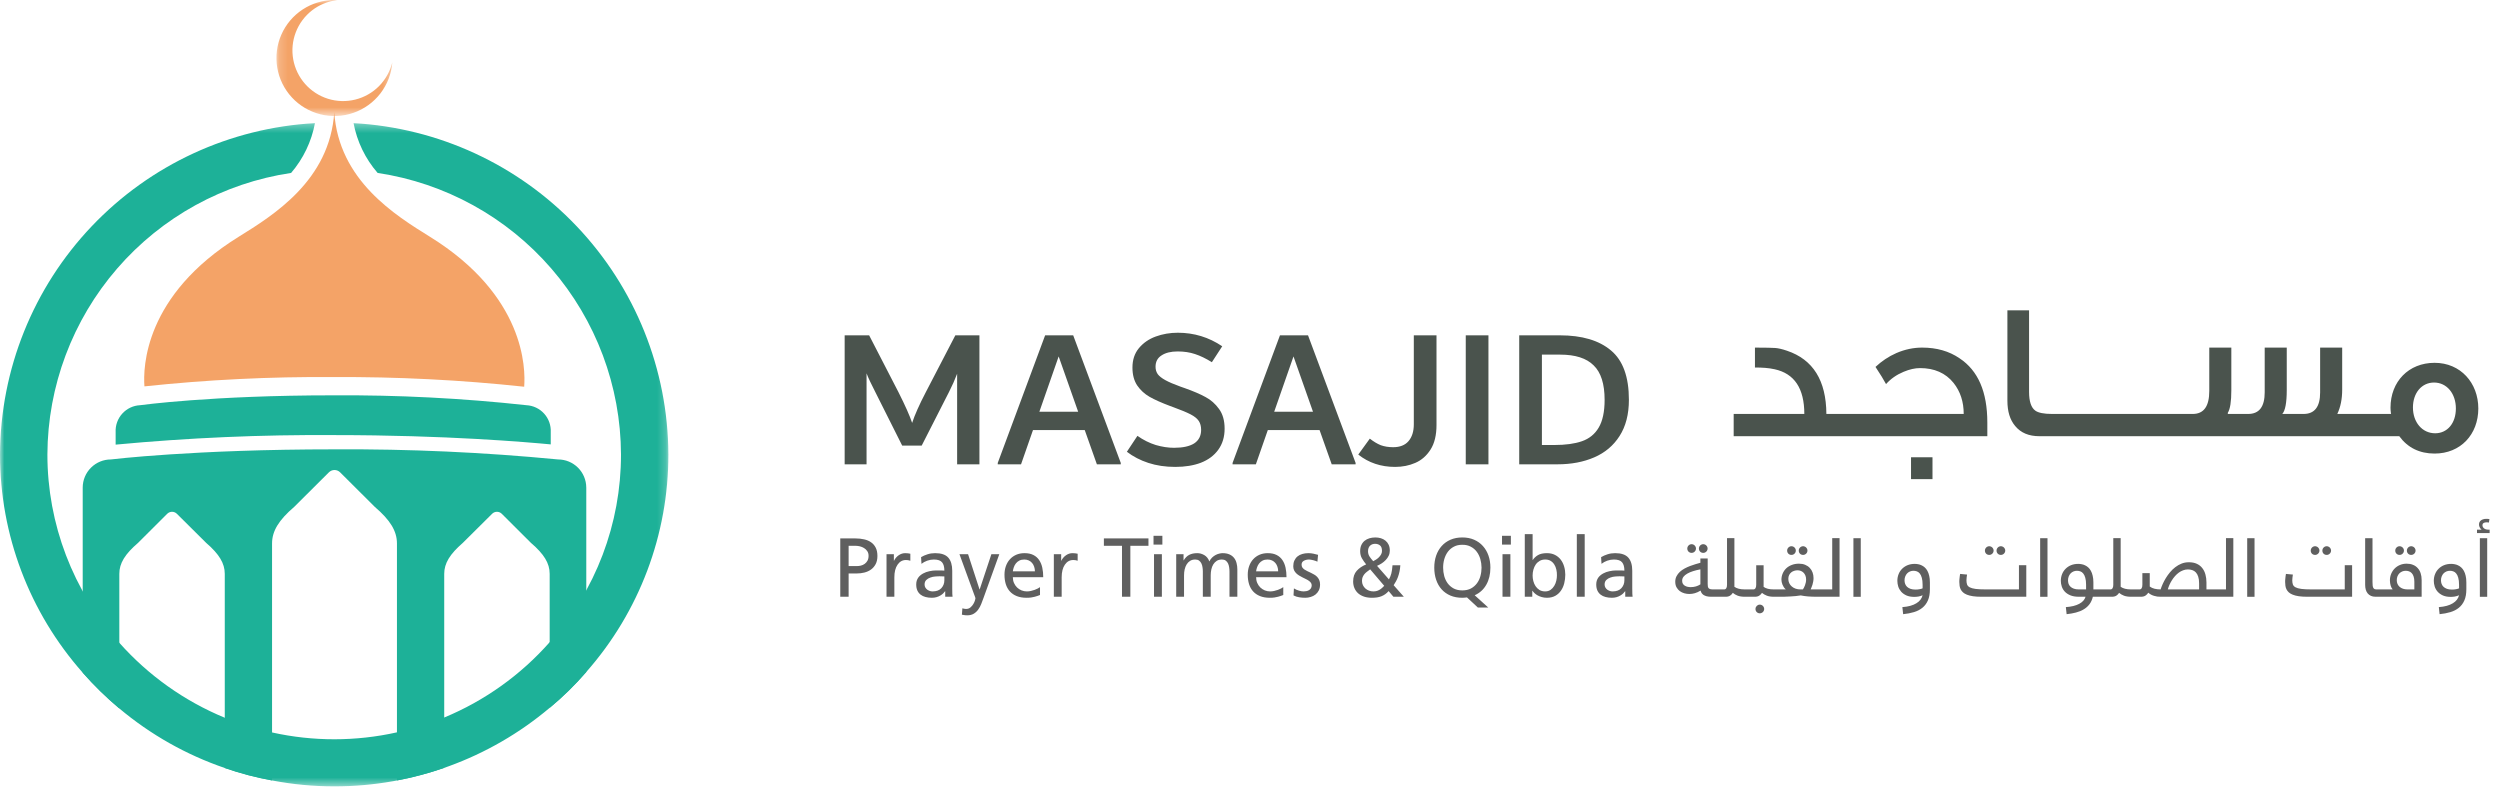
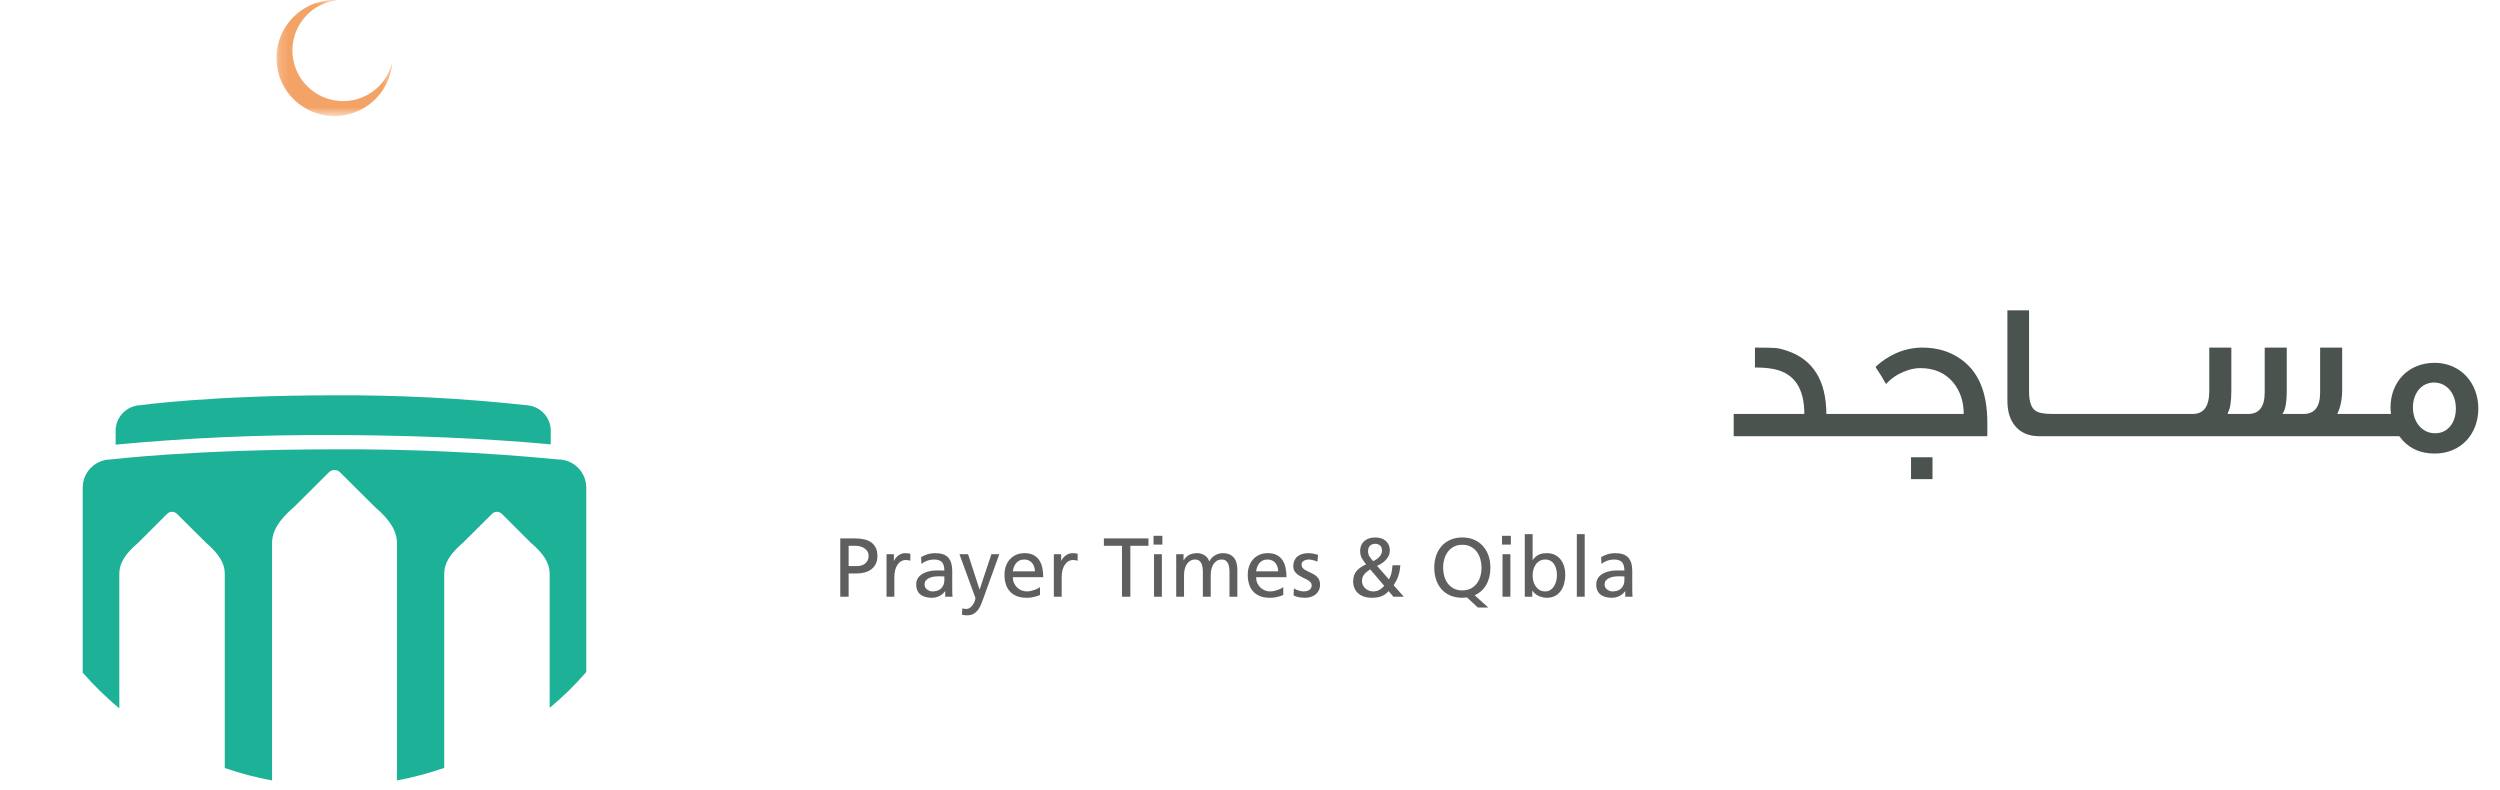
<svg xmlns="http://www.w3.org/2000/svg" width="291" height="92" viewBox="0 0 291 92" fill="none">
  <mask id="mask0_164_1689" style="mask-type:luminance" maskUnits="userSpaceOnUse" x="0" y="14" width="78" height="78">
-     <path d="M0 14.332H77.801V91.531H0V14.332Z" fill="white" />
-   </mask>
+     </mask>
  <g mask="url(#mask0_164_1689)">
-     <path d="M41.155 14.332C41.557 16.479 42.523 18.48 43.955 20.129C51.812 21.308 58.987 25.259 64.183 31.268C69.379 37.278 72.253 44.949 72.284 52.893C72.294 60.952 69.339 68.732 63.981 74.752C60.611 78.572 56.412 81.57 51.705 83.519C49.926 84.256 48.084 84.833 46.203 85.245C41.417 86.316 36.454 86.321 31.667 85.257C29.785 84.851 27.943 84.278 26.163 83.545C21.462 81.604 17.265 78.62 13.887 74.819C8.495 68.788 5.514 60.981 5.517 52.89C5.553 44.941 8.433 37.268 13.637 31.258C18.84 25.249 26.023 21.301 33.885 20.129C35.304 18.474 36.261 16.475 36.66 14.332C26.785 14.875 17.491 19.169 10.677 26.336C3.863 33.503 0.044 43.001 1.37657e-06 52.89C-0.003 62.252 3.422 71.29 9.627 78.299C10.94 79.793 12.364 81.185 13.887 82.463C17.518 85.51 21.679 87.86 26.163 89.395C27.957 90.019 29.797 90.503 31.666 90.844C34.052 91.302 36.477 91.532 38.907 91.531C48.082 91.544 56.965 88.307 63.981 82.394C65.515 81.123 66.941 79.726 68.243 78.218C74.411 71.224 77.81 62.216 77.801 52.89C77.757 43.004 73.94 33.507 67.129 26.34C60.318 19.173 51.027 14.878 41.155 14.332Z" fill="#1DB198" />
-   </g>
-   <path d="M61.015 45.015C53.632 44.224 46.209 43.849 38.784 43.891C31.445 43.837 24.11 44.198 16.812 44.974C16.646 42.769 16.798 34.371 27.776 27.564C31.792 25.072 38.41 21.003 38.908 13.045C39.418 21.003 46.038 25.072 50.052 27.564C61.112 34.413 61.181 42.878 61.015 45.015Z" fill="#F4A367" />
+     </g>
  <path d="M64.107 50.303V51.727C61.335 51.467 51.956 50.645 38.936 50.645C30.431 50.587 21.928 50.958 13.46 51.755V50.305C13.44 49.913 13.498 49.52 13.63 49.149C13.762 48.779 13.966 48.438 14.23 48.147C14.494 47.855 14.812 47.618 15.168 47.45C15.523 47.282 15.908 47.185 16.301 47.166C16.301 47.166 24.591 46.016 38.783 46.016C46.297 45.967 53.807 46.351 61.277 47.166C62.068 47.207 62.81 47.561 63.341 48.149C63.871 48.737 64.147 49.512 64.107 50.303Z" fill="#1DB198" />
  <mask id="mask1_164_1689" style="mask-type:luminance" maskUnits="userSpaceOnUse" x="32" y="0" width="14" height="14">
    <path d="M32.178 0H45.665V13.425H32.178V0Z" fill="white" />
  </mask>
  <g mask="url(#mask1_164_1689)">
    <path d="M45.665 7.258C45.566 8.569 45.087 9.822 44.287 10.865C43.486 11.907 42.399 12.694 41.158 13.127C39.918 13.561 38.578 13.623 37.302 13.306C36.027 12.989 34.871 12.307 33.978 11.343C33.084 10.38 32.491 9.176 32.272 7.88C32.052 6.584 32.215 5.253 32.742 4.048C33.268 2.844 34.134 1.819 35.234 1.1C36.334 0.38 37.62 -0.002 38.934 -0.002C39.041 -0.004 39.147 0.001 39.253 0.012C38.183 0.137 37.167 0.552 36.316 1.213C35.466 1.875 34.812 2.756 34.428 3.763C34.043 4.769 33.941 5.862 34.133 6.922C34.326 7.982 34.805 8.969 35.519 9.776C36.233 10.583 37.154 11.179 38.183 11.499C39.212 11.819 40.309 11.851 41.355 11.591C42.4 11.332 43.355 10.791 44.115 10.027C44.875 9.263 45.411 8.305 45.665 7.258Z" fill="#F4A367" />
  </g>
  <path d="M68.243 56.74V78.219C66.942 79.727 65.516 81.124 63.982 82.395V66.795C63.982 65.561 63.321 64.493 61.803 63.191L58.41 59.808C58.336 59.733 58.248 59.674 58.151 59.633C58.053 59.593 57.949 59.572 57.844 59.572C57.739 59.572 57.635 59.593 57.538 59.633C57.441 59.674 57.353 59.733 57.279 59.808L53.872 63.191C52.369 64.493 51.707 65.561 51.707 66.795V89.381C49.911 90.004 48.072 90.494 46.205 90.846V63.261C46.205 61.808 45.418 60.535 43.624 58.999L39.597 54.987C39.511 54.899 39.408 54.829 39.295 54.781C39.181 54.733 39.059 54.709 38.936 54.709C38.813 54.709 38.691 54.733 38.577 54.781C38.464 54.829 38.361 54.899 38.275 54.987L34.247 58.999C32.453 60.535 31.667 61.807 31.667 63.261V90.846C29.798 90.504 27.958 90.02 26.163 89.397V66.795C26.163 65.561 25.501 64.493 23.998 63.191L20.592 59.808C20.517 59.733 20.429 59.674 20.332 59.633C20.235 59.593 20.131 59.572 20.026 59.572C19.921 59.572 19.817 59.593 19.72 59.633C19.623 59.674 19.535 59.733 19.46 59.808L16.068 63.191C14.55 64.493 13.889 65.561 13.889 66.795V82.463C12.364 81.185 10.94 79.793 9.627 78.299L9.627 56.74C9.632 55.873 9.98 55.044 10.595 54.434C11.209 53.823 12.04 53.48 12.907 53.48C12.907 53.48 22.509 52.303 38.935 52.303C47.625 52.253 56.311 52.646 64.961 53.48C65.828 53.48 66.659 53.823 67.273 54.434C67.888 55.044 68.236 55.873 68.241 56.74" fill="#1DB198" />
-   <path d="M197.925 66.272C197.608 66.332 197.32 66.403 197.061 66.486C196.801 66.568 196.578 66.664 196.391 66.775C196.204 66.883 196.059 67.005 195.954 67.141C195.853 67.277 195.802 67.43 195.802 67.601C195.802 67.74 195.831 67.858 195.888 67.953C195.948 68.048 196.026 68.124 196.12 68.18C196.215 68.237 196.321 68.279 196.439 68.304C196.556 68.329 196.674 68.342 196.795 68.342C197.019 68.342 197.225 68.313 197.412 68.257C197.602 68.2 197.773 68.12 197.925 68.019V66.272ZM198.774 67.943C198.774 68.07 198.781 68.176 198.793 68.261C198.809 68.347 198.839 68.415 198.884 68.465C198.931 68.516 198.996 68.552 199.078 68.575C199.161 68.597 199.27 68.608 199.406 68.608H199.738C199.852 68.608 199.938 68.627 199.995 68.665C200.052 68.703 200.08 68.768 200.08 68.859V69.187C200.08 69.247 200.071 69.296 200.052 69.334C200.036 69.369 200.012 69.396 199.98 69.415C199.949 69.434 199.912 69.447 199.871 69.453C199.83 69.459 199.786 69.462 199.738 69.462H199.192C198.98 69.462 198.8 69.443 198.651 69.405C198.505 69.364 198.384 69.312 198.285 69.249C198.191 69.182 198.116 69.106 198.062 69.021C198.012 68.932 197.974 68.84 197.948 68.746C197.714 68.888 197.491 68.989 197.279 69.049C197.067 69.109 196.852 69.14 196.633 69.14C196.443 69.14 196.252 69.113 196.059 69.059C195.866 69.005 195.69 68.921 195.532 68.807C195.377 68.69 195.248 68.541 195.147 68.361C195.049 68.18 195 67.964 195 67.71C195 67.473 195.049 67.261 195.147 67.074C195.245 66.884 195.373 66.715 195.532 66.566C195.693 66.418 195.877 66.288 196.082 66.177C196.288 66.066 196.499 65.97 196.714 65.887C196.932 65.802 197.146 65.729 197.355 65.669C197.564 65.609 197.754 65.555 197.925 65.507V65.004H198.774V67.943ZM196.401 63.85C196.401 63.781 196.413 63.716 196.439 63.656C196.467 63.593 196.503 63.539 196.548 63.494C196.592 63.447 196.644 63.41 196.704 63.385C196.768 63.357 196.834 63.343 196.904 63.343C196.974 63.343 197.038 63.357 197.099 63.385C197.162 63.41 197.216 63.447 197.26 63.494C197.307 63.539 197.344 63.593 197.369 63.656C197.398 63.716 197.412 63.781 197.412 63.85C197.412 63.92 197.398 63.987 197.369 64.05C197.344 64.11 197.307 64.162 197.26 64.207C197.216 64.251 197.162 64.287 197.099 64.316C197.038 64.341 196.974 64.354 196.904 64.354C196.761 64.354 196.641 64.306 196.543 64.211C196.448 64.113 196.401 63.993 196.401 63.85ZM197.754 63.85C197.754 63.781 197.766 63.716 197.792 63.656C197.82 63.593 197.857 63.539 197.901 63.494C197.945 63.447 197.997 63.41 198.058 63.385C198.121 63.357 198.187 63.343 198.257 63.343C198.327 63.343 198.392 63.357 198.452 63.385C198.515 63.41 198.569 63.447 198.613 63.494C198.661 63.539 198.697 63.593 198.722 63.656C198.751 63.716 198.765 63.781 198.765 63.85C198.765 63.92 198.751 63.987 198.722 64.05C198.697 64.11 198.661 64.162 198.613 64.207C198.569 64.251 198.515 64.287 198.452 64.316C198.392 64.341 198.327 64.354 198.257 64.354C198.115 64.354 197.994 64.306 197.896 64.211C197.801 64.113 197.754 63.993 197.754 63.85ZM201.884 68.304C202.03 68.405 202.201 68.481 202.397 68.532C202.593 68.582 202.828 68.608 203.1 68.608H203.138C203.252 68.608 203.337 68.627 203.394 68.665C203.451 68.703 203.48 68.768 203.48 68.859V69.187C203.48 69.247 203.47 69.296 203.451 69.334C203.435 69.369 203.412 69.396 203.38 69.415C203.348 69.434 203.312 69.447 203.271 69.453C203.23 69.459 203.185 69.462 203.138 69.462H203.09C202.758 69.462 202.481 69.42 202.259 69.334C202.041 69.249 201.854 69.14 201.699 69.007C201.623 69.136 201.517 69.246 201.381 69.334C201.248 69.42 201.079 69.462 200.873 69.462H199.738C199.624 69.462 199.539 69.443 199.482 69.405C199.425 69.367 199.396 69.303 199.396 69.211V68.883C199.396 68.823 199.406 68.776 199.425 68.741C199.441 68.703 199.465 68.674 199.496 68.655C199.528 68.636 199.564 68.624 199.605 68.617C199.647 68.611 199.691 68.608 199.738 68.608H200.697C200.799 68.608 200.878 68.564 200.935 68.475C200.995 68.386 201.025 68.252 201.025 68.071V62.64H201.884V68.304ZM205.284 68.313C205.426 68.412 205.594 68.486 205.787 68.537C205.983 68.584 206.216 68.608 206.485 68.608H206.523C206.637 68.608 206.722 68.627 206.779 68.665C206.836 68.703 206.865 68.768 206.865 68.859V69.187C206.865 69.247 206.855 69.296 206.836 69.334C206.82 69.369 206.797 69.396 206.765 69.415C206.733 69.434 206.697 69.447 206.656 69.453C206.615 69.459 206.57 69.462 206.523 69.462H206.475C206.146 69.462 205.872 69.42 205.654 69.334C205.436 69.249 205.249 69.141 205.094 69.011C205.015 69.138 204.909 69.246 204.776 69.334C204.643 69.42 204.475 69.462 204.272 69.462H203.138C203.024 69.462 202.938 69.443 202.881 69.405C202.824 69.367 202.796 69.303 202.796 69.211V68.883C202.796 68.823 202.805 68.776 202.824 68.741C202.84 68.703 202.864 68.674 202.896 68.655C202.927 68.636 202.964 68.624 203.005 68.617C203.046 68.611 203.09 68.608 203.138 68.608H204.097C204.198 68.608 204.277 68.564 204.334 68.475C204.394 68.386 204.424 68.252 204.424 68.071V65.797H205.284V68.313ZM204.339 70.887C204.339 70.817 204.352 70.751 204.377 70.687C204.405 70.627 204.442 70.573 204.486 70.526C204.53 70.482 204.583 70.445 204.643 70.417C204.706 70.391 204.773 70.379 204.842 70.379C204.912 70.379 204.977 70.391 205.037 70.417C205.1 70.445 205.154 70.482 205.198 70.526C205.246 70.573 205.282 70.627 205.307 70.687C205.336 70.751 205.35 70.817 205.35 70.887C205.35 70.956 205.336 71.021 205.307 71.081C205.282 71.145 205.246 71.198 205.198 71.243C205.154 71.287 205.1 71.322 205.037 71.347C204.977 71.376 204.912 71.39 204.842 71.39C204.7 71.39 204.579 71.341 204.481 71.243C204.386 71.148 204.339 71.029 204.339 70.887ZM208.023 64.088C208.023 64.018 208.036 63.953 208.061 63.893C208.09 63.83 208.126 63.776 208.17 63.732C208.215 63.684 208.267 63.648 208.327 63.623C208.39 63.594 208.457 63.58 208.526 63.58C208.596 63.58 208.661 63.594 208.721 63.623C208.784 63.648 208.838 63.684 208.883 63.732C208.93 63.776 208.966 63.83 208.992 63.893C209.02 63.953 209.034 64.018 209.034 64.088C209.034 64.157 209.02 64.224 208.992 64.287C208.966 64.347 208.93 64.4 208.883 64.444C208.838 64.488 208.784 64.525 208.721 64.553C208.661 64.579 208.596 64.591 208.526 64.591C208.384 64.591 208.264 64.544 208.166 64.449C208.071 64.351 208.023 64.23 208.023 64.088ZM209.376 64.088C209.376 64.018 209.389 63.953 209.414 63.893C209.443 63.83 209.479 63.776 209.524 63.732C209.568 63.684 209.62 63.648 209.68 63.623C209.743 63.594 209.81 63.58 209.88 63.58C209.949 63.58 210.014 63.594 210.074 63.623C210.138 63.648 210.191 63.684 210.236 63.732C210.283 63.776 210.32 63.83 210.345 63.893C210.373 63.953 210.388 64.018 210.388 64.088C210.388 64.157 210.373 64.224 210.345 64.287C210.32 64.347 210.283 64.4 210.236 64.444C210.191 64.488 210.138 64.525 210.074 64.553C210.014 64.579 209.949 64.591 209.88 64.591C209.737 64.591 209.617 64.544 209.519 64.449C209.424 64.351 209.376 64.23 209.376 64.088ZM211.465 69.462C211.092 69.462 210.752 69.45 210.445 69.424C210.141 69.399 209.861 69.359 209.604 69.306C209.424 69.337 209.229 69.363 209.02 69.382C208.811 69.401 208.596 69.416 208.375 69.429C208.153 69.442 207.927 69.451 207.696 69.458C207.468 69.461 207.243 69.462 207.021 69.462H206.528C206.414 69.462 206.328 69.443 206.271 69.405C206.214 69.367 206.186 69.303 206.186 69.211V68.883C206.186 68.823 206.195 68.776 206.214 68.741C206.23 68.703 206.254 68.674 206.286 68.655C206.317 68.636 206.354 68.624 206.395 68.617C206.436 68.611 206.48 68.608 206.528 68.608H207.852L207.848 68.589C207.762 68.516 207.689 68.432 207.629 68.337C207.569 68.242 207.518 68.144 207.477 68.043C207.436 67.942 207.406 67.842 207.387 67.744C207.368 67.646 207.359 67.557 207.359 67.478C207.359 67.228 207.406 66.99 207.501 66.766C207.596 66.538 207.73 66.338 207.905 66.167C208.082 65.996 208.297 65.862 208.55 65.764C208.803 65.663 209.087 65.612 209.4 65.612C209.675 65.612 209.918 65.656 210.126 65.745C210.339 65.834 210.516 65.954 210.658 66.106C210.804 66.258 210.913 66.436 210.986 66.642C211.059 66.845 211.095 67.062 211.095 67.293C211.095 67.432 211.082 67.566 211.057 67.696C211.035 67.823 211.006 67.943 210.972 68.057C210.937 68.171 210.899 68.275 210.858 68.37C210.82 68.462 210.786 68.541 210.758 68.608H211.978C212.092 68.608 212.178 68.627 212.234 68.665C212.291 68.703 212.32 68.768 212.32 68.859V69.187C212.32 69.247 212.31 69.296 212.291 69.334C212.276 69.369 212.252 69.396 212.22 69.415C212.189 69.434 212.152 69.447 212.111 69.453C212.07 69.459 212.026 69.462 211.978 69.462H211.465ZM208.161 67.378C208.161 67.565 208.197 67.734 208.27 67.886C208.343 68.035 208.443 68.163 208.569 68.271C208.696 68.378 208.843 68.462 209.011 68.522C209.182 68.579 209.364 68.608 209.557 68.608H209.856C209.894 68.554 209.935 68.486 209.979 68.404C210.024 68.321 210.063 68.231 210.098 68.133C210.136 68.032 210.168 67.924 210.193 67.81C210.218 67.693 210.231 67.573 210.231 67.449C210.231 67.275 210.202 67.122 210.145 66.989C210.092 66.856 210.019 66.745 209.927 66.656C209.835 66.565 209.729 66.497 209.609 66.452C209.489 66.405 209.364 66.381 209.234 66.381C209.104 66.381 208.974 66.402 208.845 66.443C208.718 66.481 208.604 66.541 208.503 66.623C208.401 66.702 208.319 66.805 208.256 66.932C208.193 67.058 208.161 67.207 208.161 67.378ZM211.978 69.462C211.864 69.462 211.779 69.443 211.722 69.405C211.665 69.367 211.636 69.303 211.636 69.211V68.883C211.636 68.823 211.646 68.776 211.665 68.741C211.681 68.703 211.704 68.674 211.736 68.655C211.768 68.636 211.804 68.624 211.845 68.617C211.886 68.611 211.931 68.608 211.978 68.608H213.27V62.64H214.124V69.462H211.978ZM215.738 62.645H216.593V69.467H215.738V62.645ZM222.965 68.627C223.044 68.627 223.124 68.624 223.207 68.617C223.289 68.608 223.366 68.597 223.439 68.584C223.515 68.568 223.583 68.552 223.643 68.537C223.707 68.518 223.756 68.5 223.791 68.484V68.071C223.791 67.733 223.759 67.457 223.696 67.245C223.636 67.03 223.555 66.864 223.454 66.747C223.355 66.626 223.241 66.546 223.112 66.504C222.985 66.46 222.857 66.438 222.727 66.438C222.582 66.438 222.445 66.465 222.319 66.519C222.192 66.573 222.081 66.648 221.986 66.747C221.895 66.845 221.822 66.963 221.768 67.103C221.714 67.239 221.687 67.389 221.687 67.554C221.687 67.696 221.711 67.832 221.759 67.962C221.806 68.092 221.88 68.206 221.982 68.304C222.086 68.402 222.219 68.481 222.381 68.541C222.542 68.598 222.737 68.627 222.965 68.627ZM223.791 69.287C223.715 69.322 223.634 69.352 223.548 69.377C223.463 69.402 223.378 69.423 223.292 69.439C223.207 69.451 223.124 69.461 223.045 69.467C222.966 69.474 222.893 69.477 222.827 69.477C222.466 69.477 222.161 69.421 221.911 69.311C221.66 69.197 221.456 69.051 221.298 68.874C221.143 68.696 221.029 68.497 220.956 68.275C220.887 68.051 220.852 67.829 220.852 67.611C220.852 67.335 220.899 67.077 220.994 66.837C221.089 66.596 221.225 66.387 221.402 66.21C221.58 66.03 221.792 65.889 222.039 65.788C222.289 65.686 222.569 65.636 222.879 65.636C223.002 65.636 223.132 65.648 223.268 65.674C223.404 65.696 223.537 65.739 223.667 65.802C223.8 65.862 223.925 65.944 224.042 66.049C224.159 66.153 224.262 66.286 224.351 66.448C224.439 66.606 224.509 66.797 224.56 67.022C224.614 67.244 224.64 67.502 224.64 67.796V68.594C224.64 69.109 224.563 69.541 224.408 69.89C224.256 70.238 224.042 70.523 223.767 70.744C223.492 70.969 223.162 71.138 222.779 71.252C222.4 71.366 221.982 71.445 221.526 71.49L221.436 70.668C221.787 70.643 222.097 70.592 222.366 70.516C222.639 70.44 222.871 70.342 223.064 70.222C223.26 70.105 223.419 69.967 223.539 69.809C223.659 69.651 223.743 69.477 223.791 69.287ZM230.637 69.462C230.257 69.462 229.93 69.442 229.654 69.401C229.379 69.359 229.146 69.301 228.956 69.225C228.766 69.149 228.613 69.059 228.496 68.954C228.379 68.847 228.288 68.73 228.225 68.603C228.162 68.476 228.119 68.34 228.097 68.195C228.075 68.049 228.064 67.897 228.064 67.739C228.064 67.679 228.065 67.609 228.068 67.53C228.075 67.451 228.083 67.37 228.092 67.288C228.102 67.203 228.111 67.119 228.121 67.036C228.133 66.951 228.146 66.873 228.159 66.804L228.966 66.88C228.95 66.99 228.934 67.101 228.918 67.212C228.902 67.323 228.895 67.433 228.895 67.544C228.895 67.734 228.918 67.897 228.966 68.033C229.013 68.166 229.114 68.275 229.27 68.361C229.428 68.446 229.657 68.51 229.958 68.551C230.259 68.589 230.662 68.608 231.169 68.608H235.005V65.792H235.86V69.462H230.637ZM231.045 64.088C231.045 64.018 231.058 63.953 231.083 63.893C231.112 63.83 231.148 63.776 231.192 63.732C231.237 63.684 231.289 63.648 231.349 63.623C231.412 63.594 231.479 63.58 231.549 63.58C231.618 63.58 231.683 63.594 231.743 63.623C231.806 63.648 231.86 63.684 231.905 63.732C231.952 63.776 231.988 63.83 232.014 63.893C232.042 63.953 232.057 64.018 232.057 64.088C232.057 64.157 232.042 64.224 232.014 64.287C231.988 64.347 231.952 64.4 231.905 64.444C231.86 64.488 231.806 64.525 231.743 64.553C231.683 64.579 231.618 64.591 231.549 64.591C231.406 64.591 231.286 64.544 231.188 64.449C231.093 64.351 231.045 64.23 231.045 64.088ZM232.398 64.088C232.398 64.018 232.411 63.953 232.436 63.893C232.465 63.83 232.501 63.776 232.546 63.732C232.59 63.684 232.642 63.648 232.702 63.623C232.766 63.594 232.832 63.58 232.902 63.58C232.971 63.58 233.036 63.594 233.096 63.623C233.16 63.648 233.213 63.684 233.258 63.732C233.305 63.776 233.342 63.83 233.367 63.893C233.395 63.953 233.41 64.018 233.41 64.088C233.41 64.157 233.395 64.224 233.367 64.287C233.342 64.347 233.305 64.4 233.258 64.444C233.213 64.488 233.16 64.525 233.096 64.553C233.036 64.579 232.971 64.591 232.902 64.591C232.759 64.591 232.639 64.544 232.541 64.449C232.446 64.351 232.398 64.23 232.398 64.088ZM237.474 62.645H238.328V69.467H237.474V62.645ZM241.979 69.462C241.59 69.462 241.261 69.407 240.992 69.296C240.726 69.185 240.511 69.043 240.346 68.869C240.182 68.692 240.063 68.492 239.99 68.271C239.917 68.049 239.881 67.829 239.881 67.611C239.881 67.335 239.928 67.077 240.023 66.837C240.118 66.596 240.254 66.387 240.432 66.21C240.609 66.03 240.821 65.889 241.068 65.788C241.318 65.686 241.598 65.636 241.908 65.636C242.032 65.636 242.161 65.648 242.298 65.674C242.434 65.696 242.567 65.739 242.696 65.802C242.829 65.862 242.954 65.944 243.071 66.049C243.189 66.153 243.291 66.286 243.38 66.448C243.469 66.606 243.538 66.797 243.589 67.022C243.643 67.244 243.67 67.502 243.67 67.796V68.608H244.695C244.809 68.608 244.895 68.627 244.952 68.665C245.009 68.703 245.037 68.768 245.037 68.859V69.187C245.037 69.247 245.028 69.296 245.009 69.334C244.993 69.369 244.969 69.396 244.937 69.415C244.906 69.434 244.869 69.447 244.828 69.453C244.787 69.459 244.743 69.462 244.695 69.462H243.608C243.526 69.807 243.393 70.1 243.209 70.341C243.026 70.581 242.801 70.779 242.535 70.934C242.272 71.093 241.972 71.214 241.633 71.3C241.297 71.388 240.938 71.452 240.555 71.49L240.465 70.668C241.111 70.624 241.628 70.497 242.017 70.288C242.41 70.083 242.657 69.807 242.758 69.462H241.979ZM242.82 68.608V68.071C242.82 67.733 242.788 67.457 242.725 67.245C242.665 67.03 242.584 66.864 242.483 66.747C242.385 66.626 242.271 66.546 242.141 66.504C242.014 66.46 241.886 66.438 241.756 66.438C241.611 66.438 241.475 66.465 241.348 66.519C241.221 66.573 241.111 66.648 241.016 66.747C240.924 66.845 240.851 66.963 240.797 67.103C240.743 67.239 240.717 67.389 240.717 67.554C240.717 67.696 240.739 67.832 240.783 67.962C240.83 68.089 240.905 68.2 241.006 68.294C241.107 68.389 241.237 68.465 241.395 68.522C241.554 68.579 241.747 68.608 241.975 68.608H242.82ZM246.846 68.304C246.992 68.405 247.162 68.481 247.359 68.532C247.555 68.582 247.789 68.608 248.061 68.608H248.099C248.213 68.608 248.299 68.627 248.356 68.665C248.413 68.703 248.441 68.768 248.441 68.859V69.187C248.441 69.247 248.432 69.296 248.413 69.334C248.397 69.369 248.373 69.396 248.341 69.415C248.31 69.434 248.273 69.447 248.232 69.453C248.191 69.459 248.147 69.462 248.099 69.462H248.052C247.72 69.462 247.443 69.42 247.221 69.334C247.003 69.249 246.816 69.14 246.661 69.007C246.585 69.136 246.479 69.246 246.343 69.334C246.21 69.42 246.04 69.462 245.835 69.462H244.7C244.586 69.462 244.501 69.443 244.444 69.405C244.387 69.367 244.358 69.303 244.358 69.211V68.883C244.358 68.823 244.368 68.776 244.387 68.741C244.402 68.703 244.426 68.674 244.458 68.655C244.489 68.636 244.526 68.624 244.567 68.617C244.608 68.611 244.652 68.608 244.7 68.608H245.659C245.76 68.608 245.839 68.564 245.896 68.475C245.957 68.386 245.987 68.252 245.987 68.071V62.64H246.846V68.304ZM250.231 68.271C250.396 68.394 250.584 68.481 250.796 68.532C251.008 68.582 251.241 68.608 251.494 68.608C251.554 68.421 251.635 68.214 251.736 67.986C251.837 67.758 251.959 67.527 252.102 67.293C252.244 67.058 252.407 66.831 252.591 66.609C252.774 66.387 252.979 66.191 253.203 66.02C253.428 65.846 253.672 65.707 253.934 65.602C254.197 65.498 254.479 65.446 254.779 65.446C255.143 65.446 255.454 65.506 255.71 65.626C255.97 65.746 256.182 65.913 256.346 66.125C256.514 66.337 256.636 66.585 256.712 66.87C256.791 67.155 256.831 67.464 256.831 67.796V68.608H257.809C257.923 68.608 258.008 68.627 258.065 68.665C258.122 68.703 258.15 68.768 258.15 68.859V69.187C258.15 69.247 258.141 69.296 258.122 69.334C258.106 69.369 258.082 69.396 258.051 69.415C258.019 69.434 257.983 69.447 257.942 69.453C257.9 69.459 257.856 69.462 257.809 69.462H251.485C251.355 69.462 251.225 69.454 251.095 69.439C250.969 69.42 250.844 69.391 250.72 69.353C250.597 69.315 250.478 69.266 250.364 69.206C250.253 69.146 250.152 69.073 250.06 68.988C249.981 69.121 249.873 69.233 249.737 69.325C249.601 69.416 249.429 69.462 249.22 69.462H248.099C247.985 69.462 247.9 69.443 247.843 69.405C247.786 69.367 247.758 69.303 247.758 69.211V68.883C247.758 68.823 247.767 68.776 247.786 68.741C247.802 68.703 247.826 68.674 247.857 68.655C247.889 68.636 247.925 68.624 247.966 68.617C248.008 68.611 248.052 68.608 248.099 68.608H249.044C249.145 68.608 249.225 68.564 249.282 68.475C249.342 68.386 249.372 68.252 249.372 68.071V66.713H250.231V68.271ZM255.976 67.891C255.976 67.584 255.941 67.328 255.871 67.122C255.805 66.916 255.713 66.751 255.596 66.628C255.479 66.501 255.341 66.413 255.183 66.362C255.025 66.308 254.855 66.281 254.675 66.281C254.479 66.281 254.29 66.316 254.11 66.386C253.93 66.452 253.76 66.544 253.602 66.661C253.444 66.778 253.297 66.914 253.161 67.07C253.028 67.221 252.907 67.385 252.8 67.558C252.692 67.73 252.599 67.905 252.52 68.085C252.44 68.266 252.379 68.44 252.334 68.608H255.976V67.891ZM257.813 69.462C257.699 69.462 257.614 69.443 257.557 69.405C257.5 69.367 257.471 69.303 257.471 69.211V68.883C257.471 68.823 257.481 68.776 257.5 68.741C257.516 68.703 257.54 68.674 257.571 68.655C257.603 68.636 257.639 68.624 257.68 68.617C257.722 68.611 257.766 68.608 257.813 68.608H259.105V62.64H259.959V69.462H257.813ZM261.574 62.645H262.428V69.467H261.574V62.645ZM268.562 69.462C268.183 69.462 267.855 69.442 267.58 69.401C267.304 69.359 267.072 69.301 266.882 69.225C266.692 69.149 266.538 69.059 266.421 68.954C266.304 68.847 266.214 68.73 266.15 68.603C266.087 68.476 266.044 68.34 266.022 68.195C266 68.049 265.989 67.897 265.989 67.739C265.989 67.679 265.991 67.609 265.994 67.53C266 67.451 266.008 67.37 266.018 67.288C266.027 67.203 266.037 67.119 266.046 67.036C266.059 66.951 266.071 66.873 266.084 66.804L266.891 66.88C266.875 66.99 266.859 67.101 266.844 67.212C266.828 67.323 266.82 67.433 266.82 67.544C266.82 67.734 266.844 67.897 266.891 68.033C266.939 68.166 267.04 68.275 267.195 68.361C267.353 68.446 267.583 68.51 267.883 68.551C268.184 68.589 268.588 68.608 269.094 68.608H272.93V65.792H273.785V69.462H268.562ZM268.971 64.088C268.971 64.018 268.983 63.953 269.009 63.893C269.037 63.83 269.074 63.776 269.118 63.732C269.162 63.684 269.214 63.648 269.275 63.623C269.338 63.594 269.404 63.58 269.474 63.58C269.544 63.58 269.608 63.594 269.669 63.623C269.732 63.648 269.786 63.684 269.83 63.732C269.877 63.776 269.914 63.83 269.939 63.893C269.968 63.953 269.982 64.018 269.982 64.088C269.982 64.157 269.968 64.224 269.939 64.287C269.914 64.347 269.877 64.4 269.83 64.444C269.786 64.488 269.732 64.525 269.669 64.553C269.608 64.579 269.544 64.591 269.474 64.591C269.331 64.591 269.211 64.544 269.113 64.449C269.018 64.351 268.971 64.23 268.971 64.088ZM270.324 64.088C270.324 64.018 270.336 63.953 270.362 63.893C270.39 63.83 270.427 63.776 270.471 63.732C270.515 63.684 270.568 63.648 270.628 63.623C270.691 63.594 270.757 63.58 270.827 63.58C270.897 63.58 270.962 63.594 271.022 63.623C271.085 63.648 271.139 63.684 271.183 63.732C271.231 63.776 271.267 63.83 271.292 63.893C271.321 63.953 271.335 64.018 271.335 64.088C271.335 64.157 271.321 64.224 271.292 64.287C271.267 64.347 271.231 64.4 271.183 64.444C271.139 64.488 271.085 64.525 271.022 64.553C270.962 64.579 270.897 64.591 270.827 64.591C270.685 64.591 270.564 64.544 270.466 64.449C270.371 64.351 270.324 64.23 270.324 64.088ZM275.304 62.645H276.159V67.739C276.159 67.91 276.165 68.052 276.178 68.166C276.194 68.277 276.219 68.366 276.254 68.432C276.292 68.495 276.341 68.541 276.401 68.57C276.464 68.595 276.545 68.608 276.643 68.608H276.961C277.075 68.608 277.161 68.627 277.218 68.665C277.275 68.703 277.303 68.768 277.303 68.859V69.187C277.303 69.247 277.294 69.296 277.275 69.334C277.259 69.369 277.235 69.396 277.203 69.415C277.172 69.434 277.135 69.447 277.094 69.453C277.053 69.459 277.009 69.462 276.961 69.462H276.515C276.306 69.462 276.126 69.428 275.974 69.358C275.822 69.288 275.695 69.192 275.594 69.068C275.496 68.945 275.423 68.799 275.375 68.632C275.328 68.464 275.304 68.282 275.304 68.085V62.645ZM278.186 67.554C278.186 67.282 278.235 67.028 278.333 66.794C278.431 66.557 278.566 66.351 278.737 66.177C278.911 66 279.117 65.862 279.354 65.764C279.591 65.663 279.851 65.612 280.133 65.612C280.408 65.612 280.653 65.656 280.869 65.745C281.084 65.83 281.266 65.955 281.415 66.12C281.567 66.281 281.682 66.481 281.761 66.718C281.84 66.956 281.88 67.223 281.88 67.521V69.462H276.966C276.852 69.462 276.767 69.443 276.71 69.405C276.653 69.367 276.624 69.303 276.624 69.211V68.883C276.624 68.823 276.634 68.776 276.653 68.741C276.668 68.703 276.692 68.674 276.724 68.655C276.755 68.636 276.792 68.624 276.833 68.617C276.874 68.611 276.918 68.608 276.966 68.608H278.49V68.579C278.449 68.535 278.409 68.478 278.371 68.408C278.336 68.339 278.305 68.26 278.276 68.171C278.248 68.079 278.226 67.981 278.21 67.877C278.194 67.772 278.186 67.665 278.186 67.554ZM281.03 68.608V67.715C281.03 67.472 281.002 67.267 280.945 67.103C280.891 66.938 280.816 66.807 280.721 66.709C280.63 66.611 280.522 66.541 280.399 66.5C280.278 66.459 280.153 66.438 280.024 66.438C279.878 66.438 279.742 66.465 279.615 66.519C279.489 66.573 279.378 66.647 279.283 66.742C279.191 66.837 279.118 66.952 279.064 67.088C279.011 67.221 278.984 67.369 278.984 67.53C278.984 67.692 279.012 67.839 279.069 67.972C279.129 68.105 279.213 68.219 279.321 68.313C279.428 68.405 279.56 68.478 279.715 68.532C279.87 68.582 280.046 68.608 280.242 68.608H281.03ZM278.808 64.088C278.808 64.018 278.821 63.953 278.846 63.893C278.875 63.83 278.911 63.776 278.955 63.732C279 63.684 279.052 63.648 279.112 63.623C279.175 63.594 279.242 63.58 279.311 63.58C279.381 63.58 279.446 63.594 279.506 63.623C279.569 63.648 279.623 63.684 279.667 63.732C279.715 63.776 279.751 63.83 279.777 63.893C279.805 63.953 279.819 64.018 279.819 64.088C279.819 64.157 279.805 64.224 279.777 64.287C279.751 64.347 279.715 64.4 279.667 64.444C279.623 64.488 279.569 64.525 279.506 64.553C279.446 64.579 279.381 64.591 279.311 64.591C279.169 64.591 279.049 64.544 278.951 64.449C278.856 64.351 278.808 64.23 278.808 64.088ZM280.161 64.088C280.161 64.018 280.174 63.953 280.199 63.893C280.228 63.83 280.264 63.776 280.308 63.732C280.353 63.684 280.405 63.648 280.465 63.623C280.528 63.594 280.595 63.58 280.664 63.58C280.734 63.58 280.799 63.594 280.859 63.623C280.922 63.648 280.976 63.684 281.021 63.732C281.068 63.776 281.104 63.83 281.13 63.893C281.158 63.953 281.172 64.018 281.172 64.088C281.172 64.157 281.158 64.224 281.13 64.287C281.104 64.347 281.068 64.4 281.021 64.444C280.976 64.488 280.922 64.525 280.859 64.553C280.799 64.579 280.734 64.591 280.664 64.591C280.522 64.591 280.402 64.544 280.304 64.449C280.209 64.351 280.161 64.23 280.161 64.088ZM285.408 68.627C285.487 68.627 285.567 68.624 285.65 68.617C285.732 68.608 285.81 68.597 285.882 68.584C285.958 68.568 286.026 68.552 286.086 68.537C286.15 68.518 286.199 68.5 286.234 68.484V68.071C286.234 67.733 286.202 67.457 286.139 67.245C286.079 67.03 285.998 66.864 285.897 66.747C285.798 66.626 285.684 66.546 285.555 66.504C285.428 66.46 285.3 66.438 285.17 66.438C285.025 66.438 284.888 66.465 284.762 66.519C284.635 66.573 284.524 66.648 284.429 66.747C284.338 66.845 284.265 66.963 284.211 67.103C284.157 67.239 284.13 67.389 284.13 67.554C284.13 67.696 284.154 67.832 284.202 67.962C284.249 68.092 284.323 68.206 284.425 68.304C284.529 68.402 284.662 68.481 284.824 68.541C284.985 68.598 285.18 68.627 285.408 68.627ZM286.234 69.287C286.158 69.322 286.077 69.352 285.992 69.377C285.906 69.402 285.821 69.423 285.735 69.439C285.65 69.451 285.567 69.461 285.488 69.467C285.409 69.474 285.336 69.477 285.27 69.477C284.909 69.477 284.604 69.421 284.354 69.311C284.103 69.197 283.899 69.051 283.741 68.874C283.586 68.696 283.472 68.497 283.399 68.275C283.33 68.051 283.295 67.829 283.295 67.611C283.295 67.335 283.342 67.077 283.437 66.837C283.532 66.596 283.668 66.387 283.846 66.21C284.023 66.03 284.235 65.889 284.482 65.788C284.732 65.686 285.012 65.636 285.322 65.636C285.446 65.636 285.575 65.648 285.711 65.674C285.847 65.696 285.98 65.739 286.11 65.802C286.243 65.862 286.368 65.944 286.485 66.049C286.602 66.153 286.705 66.286 286.794 66.448C286.883 66.606 286.952 66.797 287.003 67.022C287.057 67.244 287.083 67.502 287.083 67.796V68.594C287.083 69.109 287.006 69.541 286.851 69.89C286.699 70.238 286.485 70.523 286.21 70.744C285.935 70.969 285.605 71.138 285.222 71.252C284.843 71.366 284.425 71.445 283.969 71.49L283.879 70.668C284.23 70.643 284.54 70.592 284.809 70.516C285.082 70.44 285.314 70.342 285.507 70.222C285.703 70.105 285.862 69.967 285.982 69.809C286.102 69.651 286.186 69.477 286.234 69.287ZM288.655 62.645H289.51V69.467H288.655V62.645ZM289.709 60.826C289.684 60.82 289.646 60.813 289.595 60.807C289.544 60.801 289.489 60.798 289.429 60.798C289.293 60.798 289.18 60.825 289.092 60.878C289.003 60.932 288.959 61.022 288.959 61.149C288.959 61.209 288.973 61.269 289.002 61.329C289.03 61.39 289.073 61.443 289.13 61.491C289.187 61.538 289.258 61.578 289.343 61.609C289.432 61.638 289.537 61.652 289.657 61.652H289.794V62.051H288.323V61.652H288.864C288.835 61.633 288.804 61.606 288.769 61.572C288.734 61.537 288.701 61.494 288.669 61.443C288.638 61.39 288.611 61.329 288.589 61.263C288.566 61.197 288.555 61.122 288.555 61.04C288.555 60.958 288.571 60.878 288.603 60.802C288.638 60.723 288.69 60.654 288.759 60.593C288.829 60.533 288.916 60.486 289.021 60.451C289.128 60.413 289.253 60.394 289.396 60.394C289.449 60.394 289.506 60.396 289.567 60.399C289.63 60.402 289.698 60.41 289.771 60.423L289.709 60.826Z" fill="#5F5F5F" />
  <path d="M97.807 62.673H99.588C99.936 62.673 100.263 62.708 100.57 62.778C100.881 62.844 101.151 62.956 101.382 63.115C101.613 63.273 101.795 63.482 101.928 63.741C102.064 64.001 102.132 64.324 102.132 64.71C102.132 65.083 102.064 65.4 101.928 65.659C101.792 65.919 101.612 66.129 101.387 66.291C101.165 66.452 100.911 66.569 100.623 66.642C100.335 66.715 100.037 66.751 99.73 66.751H98.78V69.462H97.807V62.673ZM98.78 65.892H99.744C99.896 65.892 100.051 65.873 100.21 65.835C100.371 65.794 100.517 65.728 100.646 65.636C100.779 65.541 100.888 65.417 100.974 65.265C101.059 65.11 101.102 64.92 101.102 64.696C101.102 64.484 101.051 64.303 100.95 64.154C100.852 64.006 100.727 63.885 100.575 63.794C100.426 63.702 100.265 63.635 100.091 63.594C99.917 63.553 99.755 63.532 99.606 63.532H98.78V65.892ZM103.191 64.506H104.046V65.27H104.065C104.185 65.014 104.365 64.802 104.606 64.634C104.84 64.469 105.092 64.387 105.361 64.387C105.497 64.387 105.606 64.393 105.688 64.406C105.774 64.419 105.866 64.434 105.964 64.454V65.27C105.878 65.238 105.791 65.216 105.703 65.204C105.617 65.191 105.535 65.185 105.456 65.185C105.048 65.185 104.72 65.367 104.473 65.731C104.226 66.091 104.103 66.584 104.103 67.207V69.462H103.191V64.506ZM109.924 67.098C109.829 67.098 109.732 67.095 109.634 67.088C109.536 67.082 109.439 67.079 109.344 67.079C109.281 67.079 109.21 67.082 109.131 67.088C109.051 67.092 108.963 67.096 108.865 67.103C108.675 67.115 108.485 67.157 108.295 67.226C108.111 67.286 107.953 67.381 107.82 67.511C107.687 67.641 107.621 67.815 107.621 68.033C107.621 68.163 107.649 68.279 107.706 68.38C107.763 68.478 107.836 68.562 107.925 68.632C108.016 68.698 108.116 68.75 108.224 68.788C108.335 68.823 108.442 68.84 108.547 68.84C108.999 68.84 109.341 68.715 109.572 68.465C109.806 68.212 109.924 67.902 109.924 67.535V67.098ZM107.213 64.852C107.44 64.716 107.69 64.605 107.963 64.52C108.235 64.431 108.529 64.387 108.846 64.387C109.558 64.387 110.068 64.559 110.375 64.904C110.685 65.249 110.84 65.761 110.84 66.438V68.489C110.84 68.774 110.843 68.989 110.849 69.135C110.856 69.28 110.865 69.39 110.878 69.462H110.023V68.821H110.004C109.95 68.897 109.879 68.98 109.791 69.068C109.702 69.157 109.593 69.239 109.463 69.315C109.336 69.391 109.189 69.454 109.021 69.505C108.857 69.556 108.672 69.581 108.466 69.581C108.2 69.581 107.955 69.551 107.73 69.491C107.508 69.434 107.317 69.342 107.156 69.216C106.994 69.089 106.869 68.929 106.78 68.736C106.692 68.54 106.648 68.305 106.648 68.033C106.648 67.878 106.667 67.736 106.704 67.606C106.746 67.476 106.801 67.359 106.871 67.255C106.943 67.15 107.029 67.057 107.127 66.975C107.225 66.892 107.331 66.82 107.445 66.756C107.673 66.63 107.923 66.539 108.195 66.486C108.464 66.429 108.718 66.4 108.955 66.4H109.439C109.512 66.4 109.588 66.402 109.667 66.405C109.746 66.408 109.832 66.413 109.924 66.419C109.924 65.992 109.835 65.671 109.658 65.455C109.48 65.237 109.161 65.128 108.699 65.128C108.439 65.128 108.181 65.174 107.925 65.265C107.671 65.354 107.45 65.476 107.26 65.631L107.213 64.852ZM112.022 70.806C112.079 70.825 112.145 70.842 112.221 70.858C112.297 70.874 112.373 70.882 112.449 70.882C112.652 70.882 112.823 70.822 112.962 70.702C113.105 70.581 113.217 70.448 113.299 70.303C113.388 70.157 113.45 70.019 113.484 69.89C113.522 69.763 113.541 69.686 113.541 69.657C113.541 69.613 113.519 69.534 113.475 69.42L113.366 69.13L111.68 64.506H112.682L114.016 68.608H114.035L115.398 64.506H116.319L114.491 69.572C114.409 69.809 114.318 70.049 114.22 70.293C114.125 70.537 114.007 70.757 113.864 70.953C113.722 71.153 113.548 71.314 113.342 71.438C113.136 71.561 112.885 71.623 112.587 71.623C112.438 71.623 112.318 71.613 112.226 71.594C112.134 71.578 112.047 71.564 111.965 71.551L112.022 70.806ZM120.464 66.504C120.464 66.315 120.435 66.137 120.378 65.973C120.324 65.805 120.245 65.659 120.141 65.536C120.036 65.409 119.907 65.31 119.751 65.237C119.6 65.164 119.425 65.128 119.229 65.128C119.001 65.128 118.807 65.17 118.645 65.256C118.487 65.338 118.356 65.446 118.251 65.579C118.147 65.712 118.066 65.86 118.009 66.025C117.952 66.186 117.914 66.346 117.895 66.504H120.464ZM121.057 69.258C120.965 69.29 120.87 69.325 120.772 69.363C120.677 69.397 120.568 69.431 120.445 69.462C120.321 69.497 120.182 69.526 120.027 69.548C119.872 69.57 119.693 69.581 119.49 69.581C119.054 69.581 118.674 69.516 118.351 69.386C118.028 69.257 117.761 69.075 117.548 68.84C117.336 68.606 117.178 68.325 117.074 67.995C116.972 67.663 116.922 67.296 116.922 66.894C116.922 66.53 116.977 66.194 117.088 65.887C117.199 65.58 117.355 65.316 117.558 65.094C117.764 64.87 118.009 64.696 118.294 64.572C118.579 64.449 118.897 64.387 119.248 64.387C119.66 64.387 120.005 64.458 120.283 64.601C120.565 64.743 120.79 64.941 120.957 65.194C121.128 65.444 121.25 65.74 121.323 66.082C121.396 66.421 121.432 66.789 121.432 67.188H117.895C117.895 67.432 117.939 67.655 118.028 67.858C118.117 68.06 118.235 68.234 118.384 68.38C118.536 68.525 118.71 68.639 118.906 68.722C119.106 68.801 119.313 68.84 119.528 68.84C119.683 68.84 119.838 68.823 119.994 68.788C120.152 68.753 120.299 68.711 120.435 68.66C120.574 68.609 120.698 68.556 120.805 68.499C120.916 68.442 121 68.389 121.057 68.342V69.258ZM122.667 64.506H123.521V65.27H123.54C123.66 65.014 123.841 64.802 124.081 64.634C124.316 64.469 124.567 64.387 124.836 64.387C124.972 64.387 125.082 64.393 125.164 64.406C125.249 64.419 125.341 64.434 125.439 64.454V65.27C125.354 65.238 125.267 65.216 125.178 65.204C125.093 65.191 125.01 65.185 124.931 65.185C124.523 65.185 124.195 65.367 123.948 65.731C123.702 66.091 123.578 66.584 123.578 67.207V69.462H122.667V64.506ZM130.6 63.532H128.492V62.673H133.681V63.532H131.573V69.462H130.6V63.532ZM135.3 63.395H134.27V62.364H135.3V63.395ZM134.327 64.506H135.243V69.462H134.327V64.506ZM136.91 64.506H137.765V65.223H137.784C137.958 64.931 138.171 64.719 138.425 64.586C138.678 64.454 138.99 64.387 139.36 64.387C139.645 64.387 139.918 64.463 140.181 64.615C140.447 64.77 140.643 65.015 140.77 65.351C140.852 65.174 140.958 65.023 141.088 64.9C141.218 64.776 141.354 64.677 141.496 64.601C141.642 64.525 141.786 64.471 141.928 64.439C142.071 64.404 142.196 64.387 142.303 64.387C142.62 64.387 142.887 64.436 143.106 64.534C143.324 64.629 143.501 64.762 143.638 64.933C143.774 65.101 143.872 65.3 143.932 65.531C143.995 65.762 144.027 66.012 144.027 66.281V69.462H143.111V66.504C143.111 66.353 143.098 66.196 143.073 66.034C143.05 65.87 143.008 65.721 142.944 65.588C142.881 65.452 142.791 65.341 142.674 65.256C142.56 65.17 142.411 65.128 142.228 65.128C141.993 65.128 141.794 65.18 141.629 65.284C141.465 65.389 141.33 65.526 141.226 65.697C141.121 65.868 141.045 66.065 140.998 66.286C140.95 66.504 140.927 66.731 140.927 66.965V69.462H140.01V66.504C140.01 66.353 139.998 66.196 139.972 66.034C139.95 65.87 139.907 65.721 139.844 65.588C139.781 65.452 139.691 65.341 139.573 65.256C139.46 65.17 139.311 65.128 139.127 65.128C138.893 65.128 138.694 65.18 138.529 65.284C138.364 65.389 138.23 65.526 138.125 65.697C138.021 65.868 137.943 66.065 137.893 66.286C137.845 66.504 137.822 66.731 137.822 66.965V69.462H136.91V64.506ZM148.779 66.504C148.779 66.315 148.751 66.137 148.694 65.973C148.64 65.805 148.561 65.659 148.457 65.536C148.352 65.409 148.222 65.31 148.067 65.237C147.915 65.164 147.741 65.128 147.545 65.128C147.317 65.128 147.122 65.17 146.961 65.256C146.803 65.338 146.671 65.446 146.567 65.579C146.463 65.712 146.382 65.86 146.325 66.025C146.268 66.186 146.23 66.346 146.211 66.504H148.779ZM149.373 69.258C149.281 69.29 149.186 69.325 149.088 69.363C148.993 69.397 148.884 69.431 148.76 69.462C148.637 69.497 148.498 69.526 148.343 69.548C148.188 69.57 148.009 69.581 147.806 69.581C147.369 69.581 146.99 69.516 146.667 69.386C146.344 69.257 146.076 69.075 145.864 68.84C145.652 68.606 145.494 68.325 145.39 67.995C145.288 67.663 145.238 67.296 145.238 66.894C145.238 66.53 145.293 66.194 145.404 65.887C145.515 65.58 145.671 65.316 145.874 65.094C146.08 64.87 146.325 64.696 146.61 64.572C146.895 64.449 147.213 64.387 147.564 64.387C147.976 64.387 148.321 64.458 148.599 64.601C148.881 64.743 149.105 64.941 149.273 65.194C149.444 65.444 149.566 65.74 149.639 66.082C149.712 66.421 149.748 66.789 149.748 67.188H146.211C146.211 67.432 146.255 67.655 146.344 67.858C146.432 68.06 146.551 68.234 146.7 68.38C146.852 68.525 147.026 68.639 147.222 68.722C147.422 68.801 147.629 68.84 147.844 68.84C147.999 68.84 148.154 68.823 148.309 68.788C148.468 68.753 148.615 68.711 148.751 68.66C148.89 68.609 149.014 68.556 149.121 68.499C149.232 68.442 149.316 68.389 149.373 68.342V69.258ZM150.612 68.489C150.704 68.549 150.802 68.602 150.906 68.646C151.011 68.69 151.114 68.727 151.215 68.755C151.32 68.784 151.418 68.806 151.509 68.821C151.604 68.834 151.685 68.84 151.752 68.84C151.853 68.84 151.959 68.829 152.07 68.807C152.18 68.785 152.28 68.747 152.369 68.693C152.461 68.636 152.535 68.564 152.592 68.475C152.652 68.383 152.682 68.267 152.682 68.128C152.682 68.017 152.65 67.919 152.587 67.834C152.527 67.748 152.446 67.671 152.345 67.601C152.247 67.528 152.133 67.462 152.003 67.402C151.873 67.339 151.742 67.274 151.609 67.207C151.476 67.138 151.345 67.065 151.215 66.989C151.085 66.91 150.97 66.82 150.868 66.718C150.77 66.617 150.69 66.501 150.626 66.372C150.566 66.239 150.536 66.085 150.536 65.911C150.536 65.655 150.58 65.431 150.669 65.242C150.758 65.049 150.88 64.889 151.035 64.762C151.193 64.635 151.378 64.542 151.59 64.482C151.805 64.419 152.036 64.387 152.283 64.387C152.502 64.387 152.701 64.408 152.882 64.449C153.062 64.487 153.242 64.531 153.423 64.582L153.347 65.379C153.293 65.348 153.222 65.318 153.133 65.289C153.048 65.257 152.958 65.231 152.863 65.208C152.768 65.183 152.676 65.164 152.587 65.151C152.502 65.136 152.434 65.128 152.383 65.128C152.146 65.128 151.94 65.177 151.766 65.275C151.592 65.37 151.505 65.522 151.505 65.731C151.505 65.857 151.535 65.966 151.595 66.058C151.658 66.147 151.741 66.226 151.842 66.296C151.943 66.362 152.057 66.425 152.184 66.486C152.313 66.543 152.445 66.604 152.578 66.671C152.711 66.734 152.842 66.804 152.972 66.88C153.102 66.952 153.215 67.041 153.314 67.145C153.415 67.25 153.497 67.375 153.56 67.521C153.624 67.663 153.655 67.834 153.655 68.033C153.655 68.299 153.606 68.53 153.508 68.727C153.41 68.92 153.28 69.079 153.119 69.206C152.958 69.333 152.772 69.426 152.563 69.486C152.358 69.549 152.144 69.581 151.923 69.581C151.691 69.581 151.459 69.562 151.225 69.524C150.994 69.489 150.774 69.416 150.565 69.306L150.612 68.489ZM159.239 64.173C159.239 64.404 159.301 64.612 159.424 64.795C159.487 64.887 159.554 64.977 159.623 65.066C159.693 65.155 159.766 65.24 159.842 65.322C159.94 65.275 160.049 65.213 160.169 65.137C160.29 65.061 160.4 64.973 160.502 64.871C160.603 64.77 160.689 64.658 160.758 64.534C160.828 64.411 160.863 64.278 160.863 64.135C160.863 63.819 160.785 63.602 160.63 63.485C160.478 63.361 160.287 63.3 160.055 63.3C159.824 63.3 159.631 63.373 159.476 63.518C159.318 63.667 159.239 63.885 159.239 64.173ZM158.536 67.615C158.536 67.799 158.573 67.967 158.645 68.119C158.718 68.267 158.815 68.396 158.935 68.503C159.058 68.611 159.201 68.695 159.362 68.755C159.524 68.812 159.693 68.84 159.87 68.84C160.032 68.84 160.177 68.818 160.307 68.774C160.437 68.727 160.552 68.669 160.654 68.603C160.755 68.537 160.844 68.465 160.92 68.389C160.999 68.313 161.067 68.247 161.124 68.19L159.49 66.272C159.364 66.364 159.242 66.454 159.125 66.543C159.011 66.628 158.91 66.723 158.821 66.827C158.736 66.932 158.666 67.047 158.612 67.174C158.562 67.301 158.536 67.448 158.536 67.615ZM162.999 65.797C162.98 66.073 162.947 66.321 162.899 66.543C162.852 66.764 162.793 66.968 162.724 67.155C162.657 67.339 162.58 67.51 162.491 67.668C162.406 67.823 162.315 67.973 162.22 68.119L163.407 69.462H162.192L161.636 68.802C161.513 68.942 161.383 69.06 161.247 69.159C161.111 69.257 160.964 69.337 160.806 69.401C160.651 69.464 160.481 69.51 160.298 69.538C160.114 69.567 159.913 69.581 159.695 69.581C159.356 69.581 159.051 69.537 158.778 69.448C158.509 69.356 158.28 69.228 158.09 69.064C157.903 68.896 157.759 68.695 157.658 68.461C157.557 68.226 157.506 67.967 157.506 67.682C157.506 67.169 157.644 66.758 157.919 66.448C158.198 66.134 158.565 65.884 159.02 65.697C158.843 65.482 158.682 65.251 158.536 65.004C158.394 64.764 158.323 64.48 158.323 64.154C158.323 63.882 158.368 63.646 158.46 63.447C158.555 63.244 158.682 63.078 158.84 62.948C159.001 62.816 159.19 62.717 159.405 62.654C159.62 62.591 159.85 62.559 160.093 62.559C160.315 62.559 160.527 62.589 160.73 62.649C160.932 62.709 161.111 62.803 161.266 62.929C161.421 63.053 161.545 63.211 161.636 63.404C161.728 63.597 161.774 63.828 161.774 64.097C161.774 64.309 161.73 64.507 161.641 64.691C161.556 64.871 161.442 65.036 161.299 65.185C161.16 65.333 161.002 65.465 160.825 65.579C160.647 65.693 160.469 65.788 160.288 65.864L161.67 67.44C161.733 67.335 161.787 67.226 161.831 67.112C161.879 66.998 161.918 66.88 161.95 66.756C161.982 66.63 162.008 66.487 162.031 66.329C162.053 66.171 162.072 65.993 162.088 65.797H162.999ZM170.757 69.538C170.668 69.551 170.58 69.561 170.491 69.567C170.403 69.576 170.311 69.581 170.216 69.581C169.697 69.581 169.235 69.496 168.829 69.325C168.424 69.151 168.082 68.909 167.804 68.598C167.525 68.288 167.313 67.918 167.168 67.487C167.022 67.057 166.949 66.584 166.949 66.068C166.949 65.564 167.022 65.099 167.168 64.672C167.316 64.245 167.53 63.874 167.809 63.561C168.087 63.248 168.429 63.002 168.834 62.825C169.239 62.648 169.7 62.559 170.216 62.559C170.729 62.559 171.186 62.648 171.588 62.825C171.993 63.002 172.335 63.248 172.613 63.561C172.895 63.874 173.11 64.245 173.259 64.672C173.408 65.099 173.482 65.564 173.482 66.068C173.482 66.837 173.324 67.5 173.007 68.057C172.694 68.614 172.243 69.024 171.654 69.287L173.231 70.716H172.025L170.757 69.538ZM167.98 66.068C167.98 66.406 168.022 66.736 168.108 67.055C168.196 67.372 168.331 67.653 168.511 67.9C168.695 68.147 168.928 68.347 169.209 68.499C169.491 68.647 169.826 68.722 170.216 68.722C170.605 68.722 170.939 68.647 171.218 68.499C171.499 68.347 171.732 68.147 171.915 67.9C172.099 67.653 172.234 67.372 172.319 67.055C172.408 66.736 172.452 66.406 172.452 66.068C172.449 65.726 172.401 65.395 172.31 65.075C172.218 64.753 172.078 64.468 171.892 64.221C171.708 63.974 171.476 63.778 171.194 63.632C170.915 63.483 170.589 63.41 170.216 63.414C169.839 63.41 169.512 63.483 169.233 63.632C168.954 63.778 168.722 63.974 168.535 64.221C168.351 64.468 168.212 64.753 168.117 65.075C168.025 65.395 167.98 65.726 167.98 66.068ZM175.866 63.395H174.835V62.364H175.866V63.395ZM174.892 64.506H175.809V69.462H174.892V64.506ZM181.226 66.965C181.232 66.743 181.21 66.523 181.159 66.305C181.112 66.084 181.033 65.886 180.922 65.712C180.814 65.538 180.674 65.397 180.499 65.289C180.325 65.181 180.115 65.128 179.868 65.128C179.618 65.128 179.401 65.181 179.218 65.289C179.034 65.394 178.88 65.534 178.757 65.712C178.637 65.886 178.547 66.085 178.486 66.31C178.426 66.531 178.396 66.759 178.396 66.993C178.396 67.199 178.423 67.411 178.477 67.63C178.534 67.848 178.621 68.048 178.738 68.228C178.855 68.405 179.006 68.552 179.189 68.669C179.376 68.784 179.599 68.84 179.859 68.84C180.102 68.84 180.311 68.78 180.485 68.66C180.659 68.537 180.802 68.382 180.913 68.195C181.026 68.008 181.107 67.805 181.155 67.587C181.205 67.369 181.229 67.161 181.226 66.965ZM177.485 62.17H178.396V65.185H178.415C178.561 64.96 178.762 64.77 179.018 64.615C179.278 64.463 179.626 64.387 180.063 64.387C180.42 64.387 180.732 64.455 180.998 64.591C181.267 64.727 181.49 64.911 181.667 65.142C181.845 65.373 181.978 65.64 182.066 65.944C182.155 66.245 182.199 66.561 182.199 66.894C182.199 67.239 182.158 67.573 182.076 67.896C181.997 68.215 181.87 68.5 181.696 68.75C181.525 69 181.305 69.201 181.036 69.353C180.767 69.502 180.446 69.578 180.072 69.581C179.847 69.581 179.645 69.554 179.464 69.5C179.284 69.45 179.123 69.385 178.98 69.306C178.841 69.227 178.721 69.14 178.619 69.045C178.518 68.947 178.437 68.853 178.377 68.764H178.358V69.462H177.485V62.17ZM183.543 62.17H184.459V69.462H183.543V62.17ZM189.079 67.098C188.984 67.098 188.887 67.095 188.789 67.088C188.691 67.082 188.594 67.079 188.5 67.079C188.436 67.079 188.365 67.082 188.286 67.088C188.207 67.092 188.118 67.096 188.02 67.103C187.83 67.115 187.64 67.157 187.45 67.226C187.267 67.286 187.108 67.381 186.975 67.511C186.843 67.641 186.776 67.815 186.776 68.033C186.776 68.163 186.805 68.279 186.862 68.38C186.919 68.478 186.991 68.562 187.08 68.632C187.172 68.698 187.271 68.75 187.379 68.788C187.49 68.823 187.597 68.84 187.702 68.84C188.155 68.84 188.496 68.715 188.727 68.465C188.962 68.212 189.079 67.902 189.079 67.535V67.098ZM186.368 64.852C186.596 64.716 186.846 64.605 187.118 64.52C187.39 64.431 187.684 64.387 188.001 64.387C188.713 64.387 189.223 64.559 189.53 64.904C189.84 65.249 189.995 65.761 189.995 66.438V68.489C189.995 68.774 189.998 68.989 190.005 69.135C190.011 69.28 190.02 69.39 190.033 69.462H189.178V68.821H189.159C189.106 68.897 189.034 68.98 188.946 69.068C188.857 69.157 188.748 69.239 188.618 69.315C188.492 69.391 188.344 69.454 188.177 69.505C188.012 69.556 187.827 69.581 187.621 69.581C187.355 69.581 187.11 69.551 186.885 69.491C186.664 69.434 186.472 69.342 186.311 69.216C186.149 69.089 186.024 68.929 185.936 68.736C185.847 68.54 185.803 68.305 185.803 68.033C185.803 67.878 185.822 67.736 185.86 67.606C185.901 67.476 185.956 67.359 186.026 67.255C186.099 67.15 186.184 67.057 186.282 66.975C186.38 66.892 186.486 66.82 186.6 66.756C186.828 66.63 187.078 66.539 187.351 66.486C187.62 66.429 187.873 66.4 188.11 66.4H188.594C188.667 66.4 188.743 66.402 188.822 66.405C188.902 66.408 188.987 66.413 189.079 66.419C189.079 65.992 188.99 65.671 188.813 65.455C188.636 65.237 188.316 65.128 187.854 65.128C187.594 65.128 187.336 65.174 187.08 65.265C186.827 65.354 186.605 65.476 186.415 65.631L186.368 64.852Z" fill="#5F5F5F" />
  <path d="M216.543 50.774H201.8V48.184H210.023C210.023 45.208 208.865 43.482 206.57 42.982C205.866 42.823 205.094 42.778 204.276 42.778V40.46C205.526 40.46 206.321 40.483 206.639 40.506C206.957 40.529 207.411 40.619 208.002 40.824C211.046 41.846 212.568 44.3 212.59 48.184H216.543V50.774ZM224.942 55.771H222.443V53.227H224.942V55.771ZM231.325 49.184V50.774H215.332V48.184H228.576C228.576 46.776 228.19 45.572 227.395 44.572C226.464 43.413 225.146 42.846 223.488 42.846C222.92 42.846 222.284 42.982 221.58 43.277C220.762 43.618 220.08 44.095 219.535 44.708C219.285 44.231 218.876 43.573 218.308 42.709C219.013 42.051 219.808 41.505 220.739 41.096C221.739 40.665 222.738 40.46 223.738 40.46C225.419 40.46 226.872 40.869 228.099 41.71C230.257 43.141 231.325 45.617 231.325 49.184ZM240.362 50.774H237.387C236.16 50.774 235.229 50.388 234.57 49.592C233.956 48.865 233.661 47.889 233.661 46.639V36.122H236.183V45.617C236.183 46.73 236.433 47.457 236.91 47.798C237.25 48.048 237.909 48.184 238.863 48.184H240.362V50.774ZM244.581 50.774H239.561V48.184H244.581V50.774ZM249.084 50.774H244.064V48.184H249.084V50.774ZM253.588 50.774H248.567V48.184H253.588V50.774ZM252.912 50.774V48.184H255.229C256.524 48.184 257.16 47.298 257.16 45.504V40.46H259.727V45.413C259.727 46.753 259.59 47.616 259.318 48.048V48.184H261.68C262.975 48.184 263.611 47.343 263.611 45.663V40.46H266.178V45.413C266.178 46.889 265.996 47.821 265.656 48.184H268.132C269.427 48.184 270.063 47.343 270.063 45.685V40.46H272.63V45.367C272.63 46.435 272.448 47.366 272.062 48.184H275.946V50.774H252.912ZM288.476 47.548C288.476 50.569 286.409 52.795 283.388 52.795C281.639 52.795 280.253 52.114 279.276 50.774H275.187V48.184H278.322L278.299 48.07C278.277 47.866 278.254 47.661 278.254 47.457C278.254 44.413 280.367 42.232 283.388 42.232C286.409 42.232 288.476 44.572 288.476 47.548ZM285.864 47.548C285.864 45.822 284.819 44.527 283.32 44.527C281.889 44.527 280.866 45.731 280.866 47.434C280.866 49.138 281.934 50.433 283.456 50.433C284.864 50.433 285.864 49.274 285.864 47.548Z" fill="#4A534D" />
-   <path d="M114.005 39.032V54.046H111.41V43.504C111.147 44.199 110.831 44.909 110.46 45.635L107.285 51.868H105.015L101.887 45.635C101.392 44.678 101.052 43.952 100.867 43.457V54.046H98.318V39.032H101.168L104.574 45.635C105.362 47.196 105.895 48.393 106.173 49.227C106.467 48.316 107 47.118 107.772 45.635L111.201 39.032H114.005ZM124.92 39.032L130.457 53.884V54.046H127.677L126.264 50.061H120.239L118.849 54.046H116.138V53.884L121.653 39.032H124.92ZM120.981 47.929H125.499L123.228 41.488L120.981 47.929ZM136.799 54.348C135.656 54.348 134.613 54.193 133.671 53.884C132.728 53.575 131.894 53.143 131.168 52.587L132.396 50.733C133.076 51.212 133.786 51.567 134.528 51.799C135.269 52.015 135.98 52.123 136.66 52.123C137.679 52.123 138.459 51.953 139 51.614C139.541 51.258 139.811 50.733 139.811 50.038C139.811 49.621 139.718 49.273 139.533 48.995C139.347 48.717 139.031 48.462 138.583 48.23C138.135 47.999 137.486 47.728 136.636 47.419L136.196 47.257C135.208 46.887 134.412 46.531 133.81 46.191C133.223 45.852 132.744 45.411 132.373 44.871C132.002 44.315 131.817 43.62 131.817 42.785C131.817 41.889 132.064 41.14 132.558 40.538C133.068 39.92 133.725 39.464 134.528 39.171C135.331 38.877 136.189 38.73 137.1 38.73C138.984 38.73 140.707 39.256 142.267 40.306L141.062 42.16C140.367 41.727 139.71 41.411 139.093 41.21C138.49 41.009 137.818 40.908 137.077 40.908C136.289 40.908 135.663 41.063 135.2 41.372C134.736 41.666 134.505 42.106 134.505 42.693C134.505 43.017 134.59 43.303 134.76 43.55C134.93 43.782 135.223 44.013 135.64 44.245C136.057 44.477 136.652 44.732 137.424 45.01L137.888 45.172C138.892 45.527 139.703 45.875 140.321 46.215C140.939 46.539 141.464 47.002 141.896 47.605C142.329 48.192 142.545 48.956 142.545 49.899C142.545 50.856 142.298 51.675 141.804 52.355C141.325 53.019 140.653 53.521 139.788 53.861C138.938 54.185 137.942 54.348 136.799 54.348ZM152.254 39.032L157.792 53.884V54.046H155.011L153.598 50.061H147.573L146.183 54.046H143.472V53.884L148.987 39.032H152.254ZM148.315 47.929H152.833L150.563 41.488L148.315 47.929ZM162.39 54.348C160.737 54.348 159.308 53.869 158.103 52.911L159.447 51.057C159.88 51.397 160.304 51.652 160.721 51.822C161.154 51.977 161.633 52.054 162.158 52.054C162.946 52.054 163.541 51.822 163.942 51.359C164.359 50.88 164.568 50.223 164.568 49.389V39.032H167.209V49.459C167.209 50.648 166.978 51.606 166.514 52.332C166.051 53.058 165.456 53.575 164.73 53.884C164.019 54.193 163.239 54.348 162.39 54.348ZM170.614 54.046V39.032H173.255V54.046H170.614ZM181.563 39.032C184.143 39.032 186.128 39.619 187.518 40.793C188.909 41.951 189.604 43.867 189.604 46.539C189.604 48.223 189.241 49.629 188.515 50.756C187.804 51.868 186.823 52.695 185.572 53.235C184.321 53.776 182.9 54.046 181.309 54.046H176.837V39.032H181.563ZM180.915 51.799C182.228 51.799 183.301 51.652 184.135 51.359C184.985 51.065 185.634 50.54 186.082 49.783C186.545 49.011 186.777 47.929 186.777 46.539C186.777 44.685 186.352 43.349 185.502 42.531C184.668 41.696 183.371 41.279 181.61 41.279H179.478V51.799H180.915Z" fill="#4A534D" />
</svg>